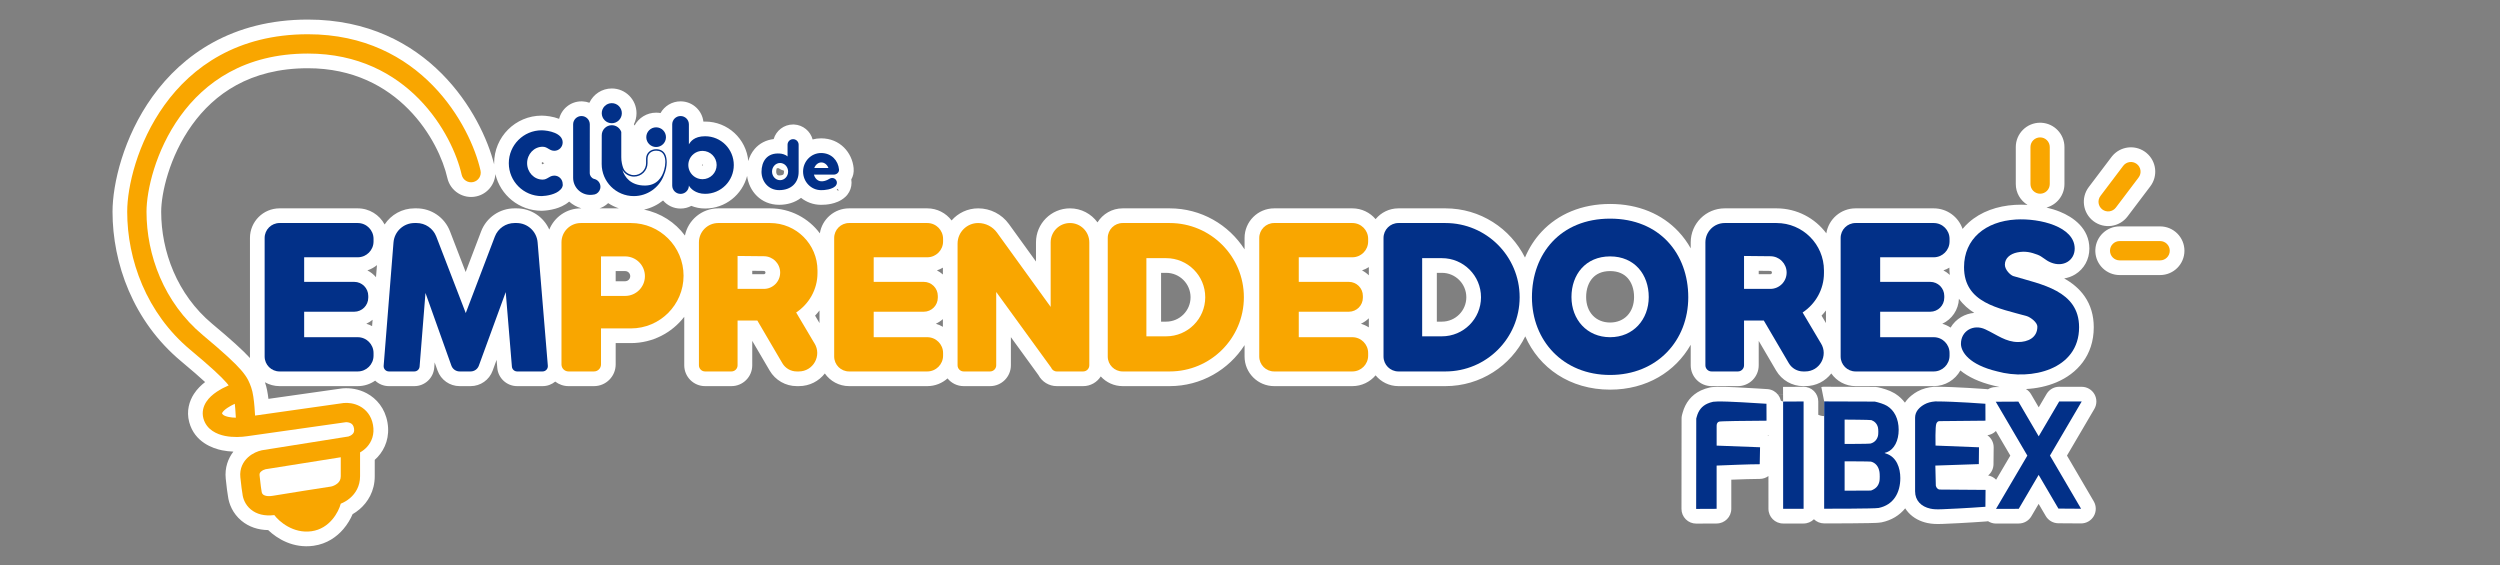
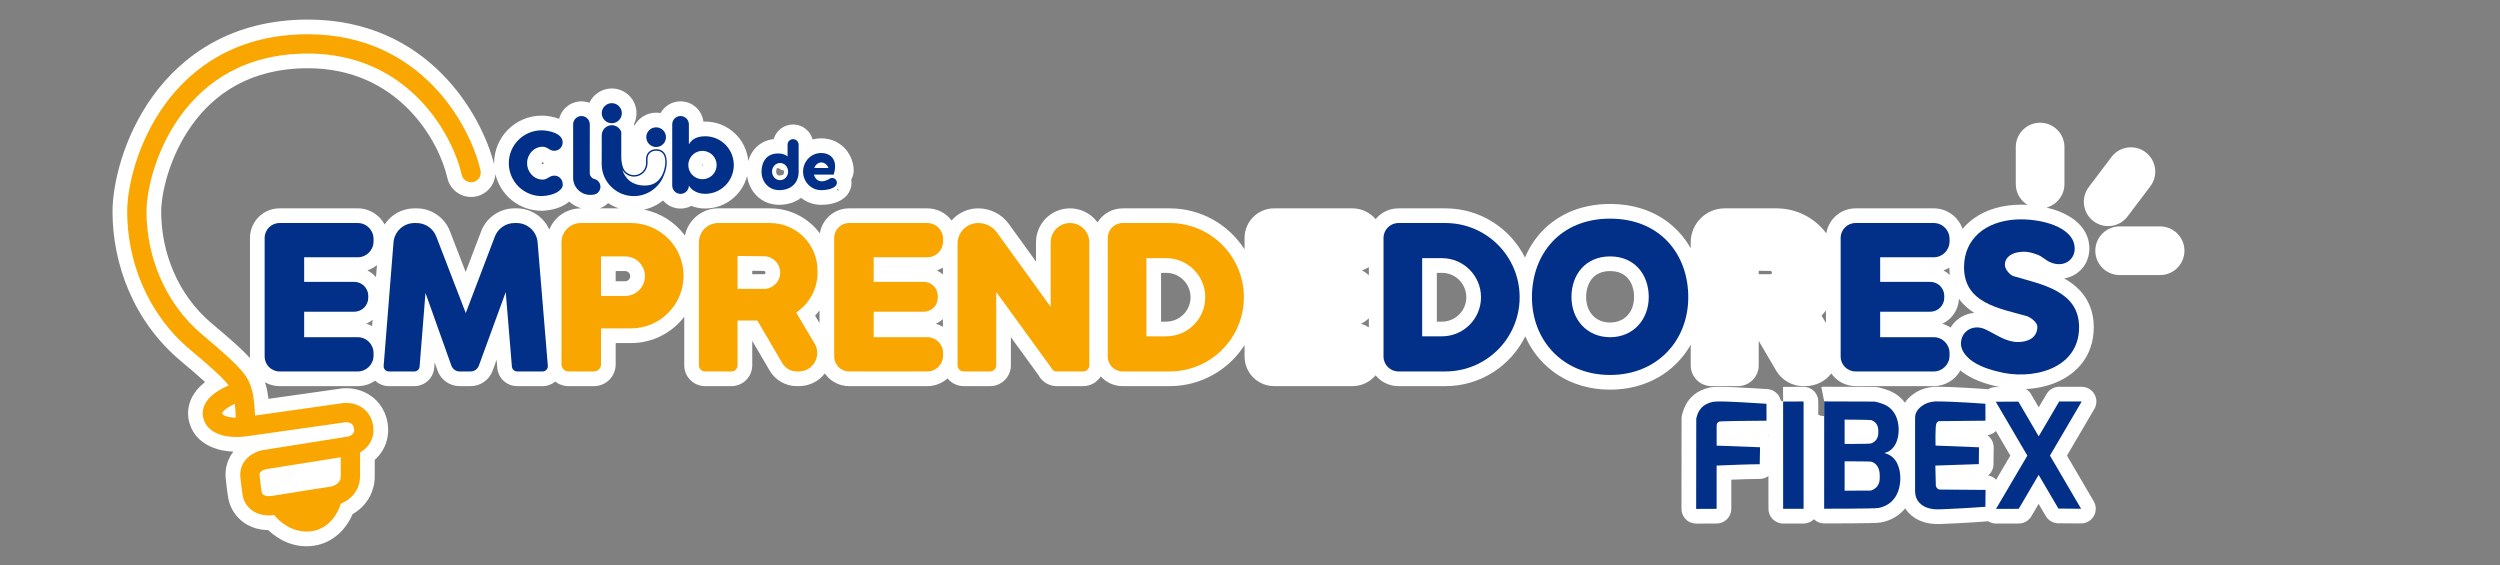
<svg xmlns="http://www.w3.org/2000/svg" width="1022" height="231" viewBox="0 0 1022 231" fill="none">
  <rect x="0" y="0" width="1022" height="231" fill="#808080" stroke="none" />
  <path d="M125.862 8C175.143 8 196.987 47.094 202.006 67.216C202.002 67.05 202 66.884 202 66.717C202 55.976 210.707 47.27 221.447 47.27L221.562 47.27C223.338 47.304 226.024 47.612 228.572 48.577C229.585 44.475 233.289 41.433 237.704 41.433L238.188 41.444C239.151 41.493 240.075 41.688 240.94 42.005C242.549 38.558 246.045 36.168 250.101 36.168C255.681 36.168 260.206 40.693 260.206 46.273C260.206 47.894 259.822 49.424 259.144 50.781C259.233 50.96 259.317 51.142 259.396 51.326C261.088 48.187 264.407 46.054 268.224 46.054C268.836 46.054 269.435 46.112 270.018 46.217C271.633 43.361 274.695 41.433 278.21 41.433L278.694 41.444C283.288 41.677 287.009 45.205 287.548 49.711C287.782 49.702 288.019 49.697 288.26 49.697C297.556 49.697 305.084 56.816 305.901 65.836C306.389 64.11 307.213 62.392 308.521 60.878C310.525 58.557 313.226 57.216 316.281 56.849C317.28 53.407 320.454 50.891 324.218 50.891L324.644 50.901C328.277 51.086 331.29 53.617 332.2 57.009C333.298 56.712 334.456 56.554 335.658 56.554C343.413 56.554 348.363 62.412 348.964 68.7C349.139 70.538 348.741 72.087 348.001 73.346C348.075 73.78 348.115 74.224 348.115 74.674C348.115 76.503 347.488 78.199 346.444 79.541L346.23 79.805C346.205 79.835 346.176 79.863 346.149 79.894L346.151 79.895C346.101 79.953 346.049 80.008 345.997 80.064C345.958 80.105 345.919 80.147 345.88 80.188C345.818 80.251 345.757 80.315 345.694 80.376C345.676 80.394 345.655 80.411 345.637 80.429C345.625 80.44 345.614 80.452 345.603 80.463L345.601 80.461C343.686 82.278 341.29 82.991 339.841 83.308C338.279 83.649 336.76 83.748 335.658 83.731C335.605 83.731 335.553 83.731 335.5 83.731C332.438 83.695 329.669 82.629 327.466 80.882C324.917 82.84 321.767 83.724 318.539 83.724C310.958 83.724 306.185 78.037 305.417 71.916C303.458 79.558 296.565 85.239 288.26 85.239C286.118 85.239 284.235 84.823 282.62 84.16C281.306 84.859 279.806 85.258 278.21 85.258C275.348 85.258 272.786 83.978 271.061 81.961C268.825 83.755 266.178 85.055 263.281 85.701C270.094 87.052 276.003 90.914 280.001 96.284C281.292 89.945 286.899 85.174 293.62 85.174H314.802C323.134 85.174 330.528 89.189 335.157 95.389C336.064 89.601 341.072 85.174 347.114 85.174H379.067C383.128 85.174 386.733 87.117 389.009 90.122C391.655 87.09 395.547 85.174 399.888 85.174C404.86 85.174 409.53 87.561 412.442 91.592L423.511 106.911V99.073C423.511 91.397 429.733 85.174 437.409 85.174C442.034 85.174 446.132 87.434 448.658 90.909C450.792 87.467 454.604 85.174 458.951 85.174H478.159C491.021 85.174 502.321 91.857 508.779 101.938V97.277C508.779 90.593 514.198 85.174 520.883 85.174H552.836C556.647 85.174 560.057 86.887 562.343 89.582C564.563 86.89 567.923 85.174 571.685 85.174H590.893C605.13 85.174 617.453 93.363 623.413 105.287C625.056 101.38 627.337 97.793 630.25 94.686C636.942 87.55 646.569 83.38 658.21 83.38C669.851 83.38 679.478 87.55 686.17 94.686C688.119 96.765 689.783 99.059 691.164 101.52V99.073C691.164 91.397 697.388 85.174 705.063 85.174H726.245C734.577 85.174 741.972 89.189 746.601 95.389C747.508 89.601 752.516 85.174 758.558 85.174H790.511C795.974 85.174 800.615 88.689 802.298 93.581C803.07 92.644 803.919 91.762 804.841 90.94C809.809 86.513 816.493 84.172 823.729 83.748C825.352 83.653 827.078 83.654 828.85 83.755C825.974 82.011 824.053 78.852 824.053 75.244V60.115C824.053 54.622 828.507 50.168 834 50.168L834.512 50.181C839.767 50.447 843.946 54.794 843.946 60.115V75.244C843.946 79.838 840.831 83.702 836.599 84.845C838.486 85.28 840.333 85.843 842.071 86.545C847.527 88.746 854.135 93.357 854.135 101.629C854.135 106.034 851.963 109.947 848.349 112.16C846.951 113.016 845.423 113.566 843.837 113.824C846.958 115.573 850.003 117.933 852.274 121.261C854.645 124.734 855.93 128.906 855.93 133.773C855.93 145.357 849.089 152.731 840.677 156.289C836.779 157.938 832.487 158.816 828.2 159.039C829.049 159.548 829.774 160.266 830.291 161.149L833.43 166.512L836.634 161.067L836.847 160.731C837.961 159.095 839.819 158.106 841.815 158.109L851.011 158.126C853.16 158.13 855.143 159.283 856.209 161.148C857.275 163.014 857.262 165.308 856.175 167.162L844.979 186.244L855.926 204.945C857.015 206.807 857.022 209.111 855.942 210.979C854.863 212.846 852.864 213.99 850.707 213.976L841.44 213.913C839.326 213.899 837.375 212.772 836.306 210.948L833.396 205.987L830.43 211.044C829.355 212.875 827.393 214.002 825.271 214.008L815.98 214.031C814.801 214.034 813.672 213.688 812.714 213.07C812.51 213.107 812.303 213.136 812.092 213.152L812.091 213.153H812.083C812.078 213.154 812.071 213.155 812.062 213.155C812.045 213.157 812.019 213.159 811.985 213.161C811.918 213.166 811.819 213.173 811.69 213.183C811.434 213.202 811.059 213.229 810.582 213.263C809.628 213.33 808.263 213.425 806.615 213.529C803.324 213.738 798.884 213.992 794.319 214.168L794.31 214.169C791.591 214.269 789.938 214.236 787.874 213.796C787.865 213.794 787.856 213.793 787.847 213.791C785.029 213.177 782.269 211.838 780.173 209.539C779.675 208.993 779.234 208.41 778.847 207.798C776.51 210.686 773.234 212.691 769.225 213.525L769.224 213.524C768.435 213.688 767.383 213.734 766.837 213.759C766.045 213.794 765.049 213.822 763.947 213.846C761.736 213.893 758.967 213.922 756.275 213.939C753.579 213.957 750.937 213.964 748.971 213.967C747.987 213.968 747.172 213.968 746.602 213.968C746.317 213.968 746.092 213.967 745.939 213.967H745.704C744.081 213.964 742.611 213.316 741.532 212.268C740.448 213.343 738.956 214.008 737.309 214.008H728.943C725.631 214.008 722.945 211.323 722.943 208.011V207.979C722.943 207.957 722.942 207.926 722.942 207.885V206.128C722.942 204.93 722.94 203.219 722.939 201.165C722.939 199.234 722.937 197 722.936 194.605C721.939 195.341 720.709 195.775 719.378 195.775C716.714 195.775 711.94 195.935 707.754 196.094V208.007C707.754 211.309 705.085 213.991 701.782 214.007L693.416 214.047C691.819 214.054 690.285 213.424 689.153 212.297C688.022 211.169 687.386 209.637 687.388 208.04L687.428 171.104L687.441 170.701C687.469 170.3 687.536 169.901 687.644 169.513L687.872 168.685C688.986 164.648 691.432 161.459 695.33 159.616L695.343 159.61C696.45 159.09 697.84 158.634 699.097 158.372C699.699 158.245 700.461 158.208 700.561 158.201C700.925 158.178 701.361 158.155 701.788 158.138L701.849 158.136C705.355 158.03 712.972 158.473 718.24 158.802L722.487 159.067L722.781 159.092C724.46 159.273 725.921 160.142 726.891 161.404C727.529 161.341 728.215 161.339 728.92 161.44L728.901 158.165L737.274 158.117C738.859 158.108 740.382 158.728 741.512 159.837C741.955 159.398 742.47 159.023 743.046 158.734C743.303 158.606 743.637 158.461 744.038 158.342C744.217 158.289 744.553 158.197 744.983 158.142C745.17 158.117 745.568 158.074 746.076 158.102L766.452 158.172L766.773 158.182C767.094 158.2 767.413 158.244 767.727 158.313C769.588 158.725 772.344 159.502 774.402 160.725L774.896 161.03C776.426 162.019 777.699 163.233 778.73 164.605C780.236 162.339 782.352 160.863 783.854 160.033L783.866 160.027C785.966 158.873 788.228 158.314 790.612 158.121L790.853 158.106C790.933 158.103 791.013 158.102 791.094 158.102H791.425C795.558 158.105 800.754 158.352 804.841 158.591C806.9 158.711 808.709 158.833 810.003 158.923C810.65 158.968 811.171 159.005 811.53 159.031C811.71 159.044 811.849 159.055 811.944 159.062C811.992 159.066 812.029 159.069 812.054 159.071C812.066 159.072 812.076 159.073 812.083 159.073C812.086 159.073 812.089 159.074 812.091 159.074H812.094L812.385 159.104C812.483 159.116 812.58 159.131 812.676 159.147C813.607 158.563 814.695 158.234 815.832 158.229L817.378 158.22C816.579 158.054 815.795 157.866 815.027 157.655C809.072 156.227 804.565 154.049 801.401 151.445C799.272 155.265 795.194 157.85 790.511 157.85H758.558C754.45 157.85 750.823 155.802 748.635 152.673C746.224 155.763 742.474 157.85 737.983 157.85H737.155C732.605 157.85 728.395 155.437 726.094 151.512L718.962 139.346V149.336C718.962 154.037 715.15 157.85 710.448 157.85H699.678C694.976 157.85 691.164 154.037 691.164 149.336V140.945C684.904 151.947 673.161 159.286 658.21 159.286C641.748 159.286 629.176 150.39 623.529 137.502C617.614 149.553 605.223 157.85 590.893 157.85H571.685C567.923 157.849 564.563 156.133 562.343 153.441C560.057 156.137 556.647 157.85 552.836 157.85H520.883C514.198 157.85 508.779 152.431 508.779 145.746V141.085C502.321 151.167 491.021 157.849 478.159 157.85H458.951C455.399 157.85 452.204 156.319 449.99 153.882C448.481 156.265 445.824 157.85 442.795 157.85H432.024C428.752 157.85 425.923 156.005 424.498 153.314L413.251 137.828V149.336C413.251 154.038 409.44 157.849 404.738 157.85H393.968C391.297 157.85 388.913 156.618 387.353 154.693C385.15 156.655 382.249 157.85 379.067 157.85H347.114C343.007 157.85 339.379 155.802 337.191 152.673C334.781 155.763 331.03 157.85 326.54 157.85H325.712C321.162 157.85 316.952 155.437 314.65 151.512L307.519 139.346V149.336C307.519 154.038 303.707 157.85 299.005 157.85H288.234C283.533 157.85 279.721 154.038 279.721 149.336V129.515C274.685 136.047 266.783 140.257 257.896 140.257H251.689V148.978C251.689 153.877 247.717 157.85 242.817 157.85H232.406C230.363 157.85 228.481 157.156 226.981 155.995C225.578 157.15 223.782 157.85 221.809 157.85H211.411C207.169 157.85 203.635 154.596 203.285 150.368L203.014 147.092L201.385 151.551C200.003 155.333 196.404 157.85 192.377 157.85H187.905C183.85 157.85 180.234 155.299 178.872 151.479L177.686 148.151L177.511 150.345C177.172 154.583 173.634 157.849 169.383 157.85H158.984C156.798 157.85 154.827 156.992 153.369 155.605C151.349 157.018 148.892 157.85 146.239 157.85H114.286C112.109 157.85 110.067 157.271 108.302 156.265C108.308 156.281 108.314 156.297 108.319 156.312C109.046 158.285 109.467 160.81 109.733 163.053L139.501 158.83L139.555 158.823L139.636 158.812L139.704 158.804C139.79 158.793 139.863 158.786 139.908 158.781L140.419 158.738C143.033 158.563 146.541 158.968 149.917 160.77C153.964 162.929 157.381 166.912 158.399 172.683C159.426 178.5 157.528 183.449 154.361 186.857C153.983 187.264 153.591 187.64 153.194 187.992V194.709C153.194 200.795 150.329 205.326 146.998 208.175C146.069 208.969 145.103 209.636 144.144 210.195C143.316 212.137 142.081 214.292 140.375 216.286C137.726 219.383 133.722 222.333 128.202 223.109C119.857 224.283 113.299 220.202 109.624 216.7C105.559 216.636 101.759 215.429 98.671 212.849C95.114 209.877 93.563 205.954 93.179 202.745C92.945 201.452 92.645 199.192 92.287 195.732C91.813 191.147 93.28 187.383 95.406 184.619C93.907 184.561 92.335 184.398 90.773 184.081C87.057 183.327 79.555 180.8 77.35 172.568C76.122 167.988 77.412 163.924 79.268 161.051C80.598 158.99 82.288 157.393 83.851 156.188C81.601 154.114 78.451 151.362 74.008 147.655C54.386 131.286 46 107.619 46 86.547C46 75.271 50.421 56.067 62.353 39.464C74.643 22.364 94.982 8 125.862 8ZM815.924 176.194C815.008 177.121 813.794 177.75 812.435 177.926C814.012 179.023 815.034 180.856 815.013 182.916L814.941 189.79C814.922 191.632 814.072 193.277 812.745 194.366C813.964 194.583 815.095 195.171 815.975 196.065C815.989 196.08 816.002 196.096 816.017 196.11L821.819 186.247L815.924 176.194ZM722.593 177.96C722.707 178.05 722.82 178.142 722.931 178.236C722.931 178.133 722.931 178.03 722.931 177.927C722.819 177.941 722.706 177.952 722.593 177.96ZM763.908 175.381H763.913C763.919 175.381 763.923 175.38 763.926 175.38C763.922 175.38 763.916 175.38 763.908 175.381ZM744.553 158.218C744.372 158.254 744.05 158.326 743.661 158.471C743.521 158.523 743.079 158.689 742.567 159.01C742.45 159.083 742.011 159.355 741.52 159.845C741.526 159.851 741.533 159.857 741.539 159.863C742.672 160.989 743.309 162.52 743.309 164.117V169.569C743.628 169.712 743.898 169.801 744.083 169.854C744.642 170.017 745.109 170.063 745.375 170.08C745.492 170.088 745.604 170.089 745.709 170.09L745.729 164.101L744.553 158.218ZM728.92 161.474C728.223 161.372 727.545 161.372 726.912 161.433C727.433 162.119 727.808 162.919 727.995 163.789L728.936 164.165L728.92 161.474ZM125.862 27.894C102.143 27.894 87.525 38.528 78.508 51.074C69.132 64.119 65.894 79.216 65.894 86.547C65.894 102.686 72.354 120.368 86.752 132.379C94.465 138.814 99.193 143.105 102.197 146.365C102.187 146.16 102.183 145.954 102.183 145.746V97.277C102.183 90.593 107.602 85.174 114.286 85.174H146.239C151 85.174 155.136 87.844 157.234 91.768C159.857 87.779 164.371 85.174 169.454 85.174H170.305C176.349 85.174 181.77 88.895 183.943 94.535L190.363 111.196L196.682 94.593C198.839 88.922 204.276 85.174 210.343 85.174H211.189C217.111 85.174 222.261 88.71 224.548 93.853C226.612 88.763 231.603 85.174 237.433 85.174H237.702C235.814 84.633 234.103 83.674 232.673 82.405C230.815 84.034 228.6 84.876 226.983 85.332C225.045 85.879 223.11 86.113 221.644 86.161C221.578 86.163 221.513 86.164 221.447 86.164C212.237 86.164 204.522 79.761 202.511 71.163C202.256 75.475 199.194 79.279 194.769 80.275C189.409 81.482 184.086 78.116 182.879 72.757C179.498 57.748 162.986 27.894 125.862 27.894ZM800.81 122.139C800.64 126.67 797.903 130.541 794.012 132.347C795.229 132.702 796.368 133.239 797.399 133.925C798.448 132.152 799.923 130.669 801.717 129.608C803.362 128.635 805.187 128.064 807.071 127.901C804.76 126.439 802.571 124.574 800.81 122.139ZM559.582 130.112C558.639 131.028 557.544 131.786 556.337 132.347C557.498 132.686 558.588 133.192 559.582 133.833V130.112ZM385.454 130.448C384.596 131.215 383.625 131.856 382.568 132.347C383.591 132.645 384.559 133.072 385.454 133.607V130.448ZM152.32 130.713C151.54 131.364 150.673 131.914 149.74 132.347C150.57 132.589 151.364 132.916 152.112 133.316L152.32 130.713ZM335.011 126.916C334.448 127.654 333.844 128.359 333.206 129.03L335.011 132.075V126.916ZM746.454 126.916C745.891 127.654 745.287 128.359 744.649 129.03L746.454 132.075V126.916ZM658.21 110.817C654.784 110.817 652.5 112.036 651.018 113.688C649.463 115.421 648.413 118.07 648.413 121.426C648.413 127.68 652.41 131.848 658.21 131.848C664.01 131.848 668.007 127.68 668.007 121.426C668.007 118.07 666.957 115.421 665.403 113.688C663.921 112.036 661.636 110.817 658.21 110.817ZM474.645 131.488H476.723C482.233 131.488 486.699 127.022 486.699 121.512C486.699 116.002 482.233 111.535 476.723 111.535H474.645V131.488ZM587.379 131.488H589.457C594.967 131.488 599.434 127.022 599.434 121.512C599.433 116.002 594.967 111.535 589.457 111.535H587.379V131.488ZM251.689 114.974H255.562C256.71 114.974 257.641 114.043 257.641 112.896C257.641 111.748 256.71 110.817 255.562 110.817H251.689V114.974ZM154.104 108.379C152.952 109.318 151.629 110.055 150.188 110.536C151.535 111.233 152.729 112.182 153.709 113.322L154.104 108.379ZM559.582 109.189C558.717 109.748 557.779 110.204 556.784 110.536C557.816 111.069 558.757 111.75 559.582 112.552V109.189ZM883.053 92.55C888.546 92.55 893 97.003 893 102.496C893 107.99 888.546 112.443 883.053 112.443H866.514C861.192 112.443 856.846 108.264 856.58 103.008L856.567 102.496L856.58 101.984C856.847 96.729 861.192 92.55 866.514 92.55H883.053ZM796.9 109.413C796.136 109.871 795.319 110.249 794.459 110.536C795.42 111.033 796.303 111.658 797.086 112.39C796.969 111.428 796.907 110.436 796.9 109.413ZM385.454 109.415C384.69 109.872 383.874 110.25 383.016 110.536C383.9 110.993 384.719 111.558 385.454 112.216V109.415ZM307.519 112.102H312.255C312.628 112.101 312.931 111.798 312.931 111.425C312.931 111.054 312.632 110.753 312.262 110.749L307.519 110.699V112.102ZM718.962 112.102H723.698C724.072 112.101 724.374 111.798 724.374 111.425C724.374 111.054 724.076 110.753 723.705 110.749L718.962 110.699V112.102ZM863.502 63.773C866.774 59.87 872.486 59.075 876.699 61.935L877.116 62.234L877.517 62.553C881.549 65.934 882.263 71.921 879.055 76.167L869.751 88.478C866.439 92.86 860.201 93.728 855.818 90.416C851.436 87.104 850.568 80.866 853.88 76.483L863.183 64.173L863.502 63.773ZM248.615 83.037C248.066 83.566 247.454 84.029 246.79 84.41C246.25 84.72 245.675 84.976 245.075 85.174H253.008C251.443 84.649 249.97 83.926 248.615 83.037ZM342.039 77.281L342.529 78.006C342.561 77.984 342.588 77.968 342.607 77.954C342.64 77.931 342.692 77.895 342.754 77.849C342.774 77.833 342.81 77.805 342.856 77.769L342.421 77.21C342.293 77.237 342.166 77.26 342.039 77.281ZM318.338 68.756C317.916 68.725 317.674 68.76 317.564 68.785C317.537 68.837 317.5 68.922 317.46 69.051C317.377 69.32 317.309 69.714 317.307 70.224C317.32 70.832 317.536 71.236 317.715 71.432C317.801 71.525 317.888 71.587 317.983 71.629C318.075 71.669 318.246 71.724 318.539 71.724C319.755 71.724 320.157 71.371 320.21 71.32C320.236 71.296 320.483 71.082 320.483 70.256V69.784C319.716 69.591 318.986 69.245 318.338 68.756ZM287.172 67.259C287.056 67.259 286.963 67.352 286.963 67.468L286.967 67.511C286.986 67.606 287.071 67.678 287.172 67.678C287.185 67.678 287.21 67.675 287.239 67.665C287.266 67.656 287.286 67.644 287.302 67.632C287.328 67.612 287.356 67.579 287.372 67.524C287.375 67.513 287.378 67.502 287.38 67.491L287.382 67.468L287.38 67.445C287.378 67.435 287.376 67.423 287.372 67.411C287.356 67.356 287.328 67.323 287.302 67.304C287.286 67.292 287.266 67.281 287.239 67.272L287.172 67.259ZM221.593 66.241C221.533 66.357 221.484 66.511 221.484 66.707C221.484 66.908 221.535 67.065 221.598 67.182C221.843 67.043 222.153 66.882 222.516 66.716C222.152 66.548 221.841 66.383 221.593 66.241Z" fill="white" />
  <path d="M178.345 96.692C177.064 93.367 173.868 91.174 170.305 91.174H169.455C164.962 91.174 161.223 94.626 160.865 99.104L156.838 149.523C156.738 150.777 157.728 151.849 158.985 151.849H169.383C170.506 151.849 171.441 150.986 171.53 149.866L173.935 119.764L184.524 149.464C185.034 150.894 186.388 151.849 187.906 151.849H192.378C193.885 151.849 195.232 150.907 195.75 149.491L206.741 119.409L209.265 149.873C209.358 150.99 210.291 151.849 211.412 151.849H221.809C223.069 151.849 224.06 150.773 223.956 149.517L219.777 99.079C219.407 94.611 215.673 91.174 211.19 91.174H210.343C206.767 91.174 203.562 93.383 202.29 96.726L190.4 127.974L178.345 96.692Z" fill="#023088" />
  <path d="M237.433 91.174C233.071 91.174 229.534 94.71 229.534 99.072V148.977C229.534 150.563 230.82 151.849 232.406 151.849H242.818C244.404 151.849 245.69 150.563 245.69 148.977V134.257H257.897C269.794 134.257 279.439 124.612 279.439 112.715C279.439 100.818 269.794 91.174 257.897 91.174H237.433ZM245.69 120.973V104.817H255.564C260.025 104.817 263.642 108.433 263.642 112.895C263.642 117.356 260.025 120.973 255.564 120.973H245.69Z" fill="#F9A600" />
  <path fill-rule="evenodd" clip-rule="evenodd" d="M293.62 91.174C289.258 91.174 285.722 94.71 285.722 99.072V149.336C285.722 150.724 286.847 151.849 288.235 151.849H299.006C300.394 151.849 301.519 150.724 301.519 149.336V131.026H309.597L319.827 148.477C321.052 150.566 323.291 151.849 325.712 151.849H326.541C332.457 151.849 336.068 145.348 332.942 140.326L332.614 139.798L325.472 127.746C330.708 124.266 334.19 118.351 334.19 111.638V110.561C334.19 99.854 325.51 91.174 314.803 91.174H293.62ZM318.932 111.424C318.932 115.112 315.943 118.101 312.255 118.101H301.519V104.637L312.324 104.749C315.984 104.786 318.932 107.764 318.932 111.424Z" fill="#F9A600" />
  <path d="M347.115 91.174C343.744 91.174 341.012 93.906 341.012 97.277V145.746C341.012 149.116 343.744 151.849 347.115 151.849H379.068C382.638 151.849 385.531 148.956 385.531 145.387V144.309C385.531 140.74 382.638 137.847 379.068 137.847H357.168V127.435H377.632C380.805 127.435 383.377 124.863 383.377 121.691V120.973C383.377 117.8 380.805 115.228 377.632 115.228H357.168V105.176H379.068C382.638 105.176 385.531 102.282 385.531 98.713V97.636C385.531 94.067 382.638 91.174 379.068 91.174H347.115Z" fill="#F9A600" />
-   <path d="M520.884 91.174C517.513 91.174 514.78 93.906 514.78 97.277V145.746C514.78 149.116 517.513 151.849 520.884 151.849H552.837C556.406 151.849 559.299 148.956 559.299 145.387V144.309C559.299 140.74 556.406 137.847 552.837 137.847H530.936V127.435H551.401C554.573 127.435 557.145 124.863 557.145 121.691V120.973C557.145 117.8 554.573 115.228 551.401 115.228H530.936V105.176H552.837C556.406 105.176 559.299 102.282 559.299 98.713V97.636C559.299 94.067 556.406 91.174 552.837 91.174H520.884Z" fill="#F9A600" />
  <path d="M758.558 91.174C755.188 91.174 752.455 93.906 752.455 97.277V145.746C752.455 149.116 755.188 151.849 758.558 151.849H790.512C794.081 151.849 796.974 148.956 796.974 145.387V144.309C796.974 140.74 794.081 137.847 790.512 137.847H768.611V127.435H789.076C792.248 127.435 794.82 124.863 794.82 121.691V120.973C794.82 117.8 792.248 115.228 789.076 115.228H768.611V105.176H790.512C794.081 105.176 796.974 102.282 796.974 98.713V97.636C796.974 94.067 794.081 91.174 790.512 91.174H758.558Z" fill="#023088" />
  <path d="M393.968 151.849H404.739C406.127 151.849 407.252 150.724 407.252 149.336V119.357L429.677 150.233C430.038 151.178 430.953 151.849 432.025 151.849H442.795C444.183 151.849 445.309 150.724 445.309 149.336V99.072C445.309 94.71 441.772 91.174 437.41 91.174C433.048 91.174 429.512 94.71 429.512 99.072V125.461L407.579 95.105C405.795 92.636 402.935 91.174 399.889 91.174C395.231 91.174 391.455 94.95 391.455 99.608V149.336C391.455 150.724 392.58 151.849 393.968 151.849Z" fill="#F9A600" />
  <path d="M458.952 91.174C455.581 91.174 452.848 93.906 452.848 97.277V145.746C452.848 149.116 455.581 151.849 458.952 151.849H478.16C494.915 151.849 508.497 138.266 508.497 121.511C508.497 104.756 494.915 91.174 478.16 91.174H458.952ZM468.645 137.488V105.535H476.723C485.547 105.535 492.7 112.688 492.7 121.511C492.7 130.335 485.547 137.488 476.723 137.488H468.645Z" fill="#F9A600" />
  <path d="M571.686 91.174C568.315 91.174 565.582 93.906 565.582 97.277V145.746C565.582 149.116 568.315 151.849 571.686 151.849H590.893C607.649 151.849 621.231 138.266 621.231 121.511C621.231 104.756 607.649 91.174 590.893 91.174H571.686ZM581.379 137.488V105.535H589.457C598.281 105.535 605.434 112.688 605.434 121.511C605.434 130.335 598.281 137.488 589.457 137.488H581.379Z" fill="#023088" />
  <path fill-rule="evenodd" clip-rule="evenodd" d="M801.648 140.875C801.846 143.85 804.819 149.069 816.541 151.849C830.154 155.619 849.93 151.206 849.93 133.773C849.93 118.74 834.35 116.271 823.049 112.861C821.926 112.522 819.593 110.351 819.593 108.208C819.593 105.443 821.893 103.767 824.6 103.201C828.03 102.483 830.419 103.201 832.877 104.099C835.051 104.893 836.009 106.347 838.442 107.33C843.581 109.408 848.135 106.385 848.135 101.628C848.135 92.677 833.998 89.156 824.081 89.737C811.663 90.465 802.898 97.669 802.898 109.217C802.898 123.884 817.08 126 828.568 129.231C830.192 129.756 832.877 131.822 832.877 133.528C832.877 138.104 828.931 139.822 825.033 139.822C819.961 139.822 816.541 136.949 811.605 134.638C806.669 132.327 801.642 135.361 801.642 140.474C801.642 140.608 801.644 140.742 801.648 140.875Z" fill="#023088" />
  <path fill-rule="evenodd" clip-rule="evenodd" d="M690.164 121.512C690.164 139.258 677.419 153.285 658.211 153.285C639.003 153.285 626.258 139.258 626.258 121.512C626.258 103.765 637.926 89.379 658.211 89.379C678.496 89.379 690.164 103.765 690.164 121.512ZM658.211 137.847C667.707 137.847 674.008 130.597 674.008 121.425C674.008 112.253 668.239 104.817 658.211 104.817C648.182 104.817 642.414 112.253 642.414 121.425C642.414 130.597 648.715 137.847 658.211 137.847Z" fill="#023088" />
  <path d="M108.184 97.277C108.184 93.906 110.916 91.174 114.287 91.174H146.24C149.809 91.174 152.703 94.067 152.703 97.636V98.713C152.703 102.282 149.809 105.176 146.24 105.176H124.34V115.228H144.804C147.977 115.228 150.549 117.8 150.549 120.973V121.691C150.549 124.863 147.977 127.435 144.804 127.435H124.34V137.847H146.24C149.809 137.847 152.703 140.74 152.703 144.309V145.387C152.703 148.956 149.809 151.849 146.24 151.849H114.287C110.916 151.849 108.184 149.116 108.184 145.746V97.277Z" fill="#023088" />
-   <path fill-rule="evenodd" clip-rule="evenodd" d="M705.064 91.174C700.701 91.174 697.165 94.71 697.165 99.072V149.336C697.165 150.724 698.29 151.849 699.678 151.849H710.449C711.837 151.849 712.962 150.724 712.962 149.336V131.026H721.04L731.271 148.477C732.495 150.566 734.735 151.849 737.156 151.849H737.984C743.9 151.849 747.511 145.348 744.385 140.326L744.057 139.798L736.915 127.746C742.152 124.266 745.633 118.351 745.633 111.638V110.561C745.633 99.854 736.953 91.174 726.246 91.174H705.064ZM723.699 118.101C727.386 118.101 730.375 115.112 730.375 111.424C730.375 107.764 727.428 104.786 723.768 104.749L712.962 104.637V118.101H723.699Z" fill="#023088" />
  <path fill-rule="evenodd" clip-rule="evenodd" d="M825.255 208.007L815.966 208.031L828.779 186.251L815.864 164.228L825.113 164.18L833.418 178.367L841.806 164.109L851.001 164.125L838.026 186.24L850.748 207.975L841.482 207.912L833.398 194.128L825.255 208.007Z" fill="#023088" />
  <path d="M728.936 164.164C728.92 164.204 728.944 208.007 728.944 208.007H737.31V164.117L728.936 164.164C728.952 164.109 728.92 164.22 728.936 164.164Z" fill="#023088" />
  <path d="M745.73 164.1L745.714 207.966C745.714 207.966 766.345 207.998 768.002 207.651C774.092 206.383 776.85 201.434 776.85 195.417C776.85 191.342 775.341 186.765 771.017 185.426C770.686 185.323 770.417 185.213 770.417 185.189C770.417 185.102 771.372 184.866 771.451 184.834C774.38 183.642 776.187 180.146 776.179 175.686C776.171 171.259 774.427 167.715 771.341 165.884C770.133 165.166 768.144 164.55 766.432 164.171L745.73 164.1C745.769 164.092 745.761 164.084 745.73 164.1ZM765.051 171.748C766.429 172.282 767.35 173.291 767.71 174.747C767.9 175.513 767.9 177.541 767.71 178.243C767.279 179.836 766.198 180.947 764.593 181.337C763.985 181.479 754.08 181.487 754.08 181.487V171.535C754.08 171.535 764.624 171.59 765.051 171.748ZM764.853 188.709C766.732 189.198 767.955 190.682 768.334 192.931C768.476 193.815 768.476 195.899 768.334 196.657C767.925 198.725 766.755 199.846 764.853 200.54L754.08 200.595V188.59C754.08 188.59 764.459 188.606 764.853 188.709Z" fill="#023088" />
  <path d="M791.098 164.101C789.345 164.243 787.948 164.63 786.757 165.285C784.799 166.366 782.889 168.121 782.889 170.742V200.84C782.889 204.62 785.391 207.115 789.124 207.927C790.458 208.212 791.524 208.267 794.089 208.172C803.086 207.825 811.634 207.17 811.634 207.17L811.697 200.272L792.905 200.13C791.917 199.982 791.514 199.175 791.366 198.535L791.169 190.327L808.942 189.727L809.013 182.853L791.247 182.151C791.247 182.151 791.043 174.048 791.618 173.067C791.832 172.703 792.119 172.154 792.834 172.159L811.657 171.977L811.634 165.056C811.634 165.056 799.323 164.107 791.421 164.101C791.295 164.101 791.098 164.101 791.098 164.101Z" fill="#023088" />
  <path fill-rule="evenodd" clip-rule="evenodd" d="M719.512 182.838L701.762 182.167V173.969C701.762 172.961 702.287 172.522 702.787 172.356C703.392 172.154 713.859 172.011 722.156 171.978L722.133 165.056C717.867 164.803 706.35 164.002 702.031 164.133C701.249 164.164 700.484 164.212 700.334 164.243C699.497 164.417 698.55 164.732 697.895 165.04C695.725 166.066 694.351 167.763 693.657 170.281L693.428 171.11L693.388 208.046L701.754 208.007V190.328C705.99 190.15 715.149 189.775 719.378 189.775C719.378 189.775 719.524 182.841 719.512 182.838Z" fill="#023088" />
  <path fill-rule="evenodd" clip-rule="evenodd" d="M311.305 70.256C311.347 74.232 314.137 77.724 318.539 77.724C323.425 77.724 326.484 74.735 326.484 70.256V59.156C326.484 57.904 325.469 56.89 324.218 56.89C322.967 56.89 321.953 57.904 321.953 59.156V63.968C321.047 63.105 319.536 62.817 318.894 62.78C313.457 62.327 311.305 66.127 311.305 70.256ZM315.61 70.143C315.61 72.082 317.08 73.654 318.894 73.654C320.709 73.654 322.179 72.082 322.179 70.143C322.179 68.204 320.709 66.632 318.894 66.632C317.08 66.632 315.61 68.204 315.61 70.143Z" fill="#023088" />
-   <path fill-rule="evenodd" clip-rule="evenodd" d="M341.504 76.081C341.558 76.029 341.609 75.975 341.658 75.92C341.943 75.584 342.115 75.149 342.115 74.674C342.115 74.439 342.073 74.215 341.997 74.007C341.725 73.272 341.019 72.748 340.189 72.748C339.815 72.748 339.466 72.855 339.17 73.04C337.778 73.981 336.281 74.186 335.772 74.108C334.345 74.108 333.138 72.963 332.74 71.389H340.798C342.022 71.389 343.108 70.49 342.991 69.271C342.646 65.661 339.934 62.554 335.659 62.554C331.592 62.554 328.296 65.952 328.296 70.143C328.296 74.334 331.592 77.732 335.659 77.732C337.039 77.769 340.068 77.482 341.504 76.081ZM335.772 66.405C337.058 66.405 338.165 67.335 338.663 68.67H332.881C333.378 67.335 334.486 66.405 335.772 66.405Z" fill="#023088" />
+   <path fill-rule="evenodd" clip-rule="evenodd" d="M341.504 76.081C341.558 76.029 341.609 75.975 341.658 75.92C341.943 75.584 342.115 75.149 342.115 74.674C342.115 74.439 342.073 74.215 341.997 74.007C341.725 73.272 341.019 72.748 340.189 72.748C339.815 72.748 339.466 72.855 339.17 73.04C337.778 73.981 336.281 74.186 335.772 74.108C334.345 74.108 333.138 72.963 332.74 71.389H340.798C342.646 65.661 339.934 62.554 335.659 62.554C331.592 62.554 328.296 65.952 328.296 70.143C328.296 74.334 331.592 77.732 335.659 77.732C337.039 77.769 340.068 77.482 341.504 76.081ZM335.772 66.405C337.058 66.405 338.165 67.335 338.663 68.67H332.881C333.378 67.335 334.486 66.405 335.772 66.405Z" fill="#023088" />
  <path fill-rule="evenodd" clip-rule="evenodd" d="M243.806 79.205C243.243 79.423 242.646 79.57 242.024 79.636C242.073 79.638 242.122 79.639 242.172 79.639C242.767 79.639 243.324 79.481 243.806 79.205Z" fill="#023088" />
  <path d="M241.112 50.84C241.112 48.958 239.586 47.433 237.704 47.433C235.822 47.433 234.297 48.958 234.297 50.84V72.688C234.297 76.546 237.425 79.674 241.283 79.674C241.533 79.674 241.78 79.661 242.024 79.636C242.646 79.57 243.243 79.423 243.806 79.205C244.795 78.638 245.461 77.572 245.461 76.35C245.461 74.891 244.513 73.655 243.199 73.224C243.057 73.2 242.918 73.164 242.785 73.117C241.8 72.772 241.093 71.834 241.093 70.73L241.093 70.725L241.112 50.84Z" fill="#023088" />
  <path fill-rule="evenodd" clip-rule="evenodd" d="M253.979 64.168C253.961 63.564 253.967 62.98 253.979 62.44V64.168Z" fill="#023088" />
  <path d="M268.224 60.101C270.446 60.101 272.247 58.3 272.247 56.078C272.247 53.855 270.446 52.054 268.224 52.054C266.002 52.054 264.201 53.855 264.201 56.078C264.201 58.3 266.002 60.101 268.224 60.101Z" fill="#023088" />
  <path d="M250.101 50.378C252.368 50.378 254.206 48.54 254.206 46.273C254.206 44.006 252.368 42.168 250.101 42.168C247.834 42.168 245.996 44.006 245.996 46.273C245.996 48.54 247.834 50.378 250.101 50.378Z" fill="#023088" />
  <path d="M274.803 50.84V75.851C274.803 77.733 276.328 79.258 278.21 79.258C279.674 79.258 280.923 78.335 281.405 77.039C281.543 76.669 281.618 76.269 281.618 75.851C282.183 76.98 284.301 79.239 288.26 79.239C294.761 79.239 299.976 73.969 299.976 67.468C299.976 60.967 294.761 55.697 288.26 55.697C283.638 55.697 282.264 58.008 281.618 58.986V50.84C281.618 48.958 280.092 47.433 278.21 47.433C276.328 47.433 274.803 48.958 274.803 50.84ZM287.172 73.259C284.545 73.259 282.326 71.509 281.618 69.111C281.464 68.59 281.382 68.039 281.382 67.468C281.382 66.898 281.464 66.346 281.618 65.826C282.326 63.428 284.545 61.678 287.172 61.678C290.37 61.678 292.963 64.27 292.963 67.468C292.963 70.666 290.37 73.259 287.172 73.259Z" fill="#023088" />
  <path fill-rule="evenodd" clip-rule="evenodd" d="M226.613 71.791C228.495 71.791 230.02 73.316 230.02 75.198C230.249 76.293 229.439 77.272 229.005 77.625C227.232 79.463 223.559 80.095 221.447 80.164C214.021 80.164 208 74.143 208 66.716C208 59.29 214.021 53.269 221.447 53.269C224.305 53.324 230.02 54.393 230.02 58.235C230.02 60.117 228.495 61.642 226.613 61.642C226.366 61.642 226.126 61.616 225.894 61.566C225.207 61.419 224.688 61.106 224.176 60.798C223.5 60.391 222.837 59.992 221.819 59.992C218.32 59.992 215.484 62.998 215.484 66.707C215.484 70.415 218.32 73.422 221.819 73.422C222.835 73.422 223.499 73.028 224.178 72.626C224.682 72.327 225.194 72.023 225.866 71.873C226.106 71.819 226.356 71.791 226.613 71.791Z" fill="#023088" />
  <path fill-rule="evenodd" clip-rule="evenodd" d="M253.979 62.44C253.967 62.98 253.961 63.564 253.979 64.168C253.981 64.233 253.982 64.297 253.984 64.36C254.006 65.142 254.025 65.86 254.234 66.787C254.522 68.066 254.816 69.138 255.481 69.904C256.383 70.943 257.714 71.6 259.198 71.6C261.916 71.6 264.119 69.397 264.119 66.68C264.119 66.468 264.117 66.255 264.114 66.043C264.11 65.617 264.105 65.191 264.119 64.765C264.195 62.471 265.993 60.998 268.224 60.998C269.77 60.998 271.199 61.6 271.945 63.122C272.525 64.244 273.21 67.566 271.308 71.872C269.382 76.729 264.641 80.164 259.098 80.164C251.846 80.164 245.968 74.285 245.968 67.033C245.968 67.012 245.968 66.991 245.968 66.969L245.996 55.289C245.996 53.022 247.834 51.184 250.101 51.184C251.895 51.184 253.421 52.336 253.979 53.94V62.44ZM263.63 75.851C268.522 75.851 270.688 72.524 271.55 69.29C272.086 67.278 272.229 65.06 271.408 63.385C270.79 62.124 269.611 61.596 268.224 61.596C266.311 61.596 264.782 62.81 264.717 64.784C264.706 65.13 264.71 65.65 264.714 66.11C264.715 66.32 264.717 66.517 264.717 66.68C264.717 69.728 262.246 72.198 259.198 72.198C257.157 72.198 255.375 71.09 254.42 69.443C255.342 72.442 257.881 75.851 263.63 75.851Z" fill="#023088" />
  <path d="M143.099 203.615C145.332 201.705 147.194 198.754 147.194 194.709V184.943C148.149 184.405 149.112 183.692 149.965 182.773C151.936 180.652 153.17 177.574 152.49 173.725C151.815 169.895 149.629 167.416 147.093 166.063C144.736 164.806 142.222 164.58 140.505 164.751C140.478 164.754 140.451 164.757 140.424 164.76L140.344 164.771L104.274 169.887C104.215 168.773 104.139 167.599 104.043 166.439C103.813 163.681 103.432 160.401 102.69 158.387C102.651 158.283 102.612 158.173 102.57 158.058C102.302 157.318 101.953 156.357 101.41 155.322C100.759 154.082 99.877 152.805 98.546 151.275C95.956 148.299 91.413 144.081 82.908 136.986C66.936 123.661 59.894 104.175 59.894 86.547C59.894 78.026 63.489 61.691 73.635 47.573C83.64 33.652 99.984 21.894 125.862 21.894C166.935 21.894 185.028 54.99 188.732 71.439C189.211 73.565 191.323 74.901 193.45 74.422C195.576 73.943 196.912 71.831 196.433 69.704C192.306 51.383 172.146 14 125.862 14C97.142 14 78.529 27.238 67.225 42.966C56.064 58.496 52 76.461 52 86.547C52 106.132 59.806 127.993 77.851 143.048C86.356 150.142 90.458 154.006 92.59 156.457C92.946 156.866 93.238 157.226 93.481 157.546C91.82 158.262 90.087 159.151 88.535 160.203C87.008 161.238 85.415 162.591 84.308 164.306C83.142 166.111 82.455 168.441 83.145 171.016C84.425 175.793 88.83 177.565 91.966 178.201C95.26 178.869 98.775 178.676 101.058 178.317L141.345 172.601C141.832 172.565 142.681 172.656 143.377 173.028C143.92 173.317 144.491 173.815 144.717 175.097C144.842 175.804 144.773 176.267 144.681 176.564C144.586 176.869 144.422 177.142 144.183 177.4C143.679 177.942 142.942 178.298 142.456 178.434L107.199 184.045C107.166 184.05 107.133 184.056 107.1 184.062L107.001 184.082C105.444 184.412 103.241 185.272 101.409 186.927C99.449 188.699 97.877 191.459 98.255 195.115C98.634 198.78 98.927 200.876 99.113 201.845C99.305 203.827 100.254 206.354 102.517 208.244C104.867 210.207 108.125 211.07 112.142 210.565C114.1 213.205 119.885 218.221 127.366 217.168C134.847 216.116 138.439 209.223 139.3 205.908C140.551 205.399 141.884 204.654 143.099 203.615ZM108.566 191.82L139.3 186.929V194.709C139.3 196.077 138.75 196.947 137.969 197.615C137.092 198.365 135.981 198.777 135.336 198.901C130.373 199.66 118.811 201.456 111.675 202.657C108.939 203.118 107.9 202.455 107.578 202.186C107.137 201.818 106.981 201.297 106.968 201.068C106.956 200.85 106.926 200.633 106.878 200.421L106.857 200.335C106.857 200.335 106.856 200.324 106.851 200.298C106.831 200.182 106.761 199.787 106.649 198.96C106.513 197.96 106.33 196.453 106.107 194.303C106.062 193.869 106.133 193.606 106.207 193.433C106.29 193.239 106.441 193.019 106.703 192.783C107.259 192.28 108.051 191.944 108.566 191.82ZM92.964 166.737C93.872 166.121 94.92 165.56 95.981 165.073C96.05 165.696 96.116 166.372 96.176 167.093C96.278 168.324 96.356 169.579 96.414 170.749C95.446 170.735 94.451 170.651 93.536 170.465C91.231 169.998 90.843 169.245 90.77 168.973C90.766 168.956 90.765 168.951 90.765 168.948L90.766 168.946L90.766 168.944C90.771 168.92 90.8 168.803 90.939 168.589C91.245 168.115 91.886 167.468 92.964 166.737Z" fill="#F9A600" />
-   <path d="M883.053 98.549C885.233 98.549 887 100.317 887 102.496C887 104.676 885.233 106.443 883.053 106.443H866.514C864.334 106.443 862.567 104.676 862.567 102.496C862.567 100.317 864.334 98.549 866.514 98.549H883.053ZM867.97 67.79C869.284 66.051 871.759 65.707 873.498 67.021C875.237 68.335 875.582 70.81 874.267 72.549L864.964 84.86C863.65 86.599 861.175 86.943 859.436 85.629C857.697 84.315 857.352 81.84 858.667 80.101L867.97 67.79ZM830.053 75.244V60.115C830.053 57.935 831.82 56.168 834 56.168C836.179 56.168 837.946 57.935 837.946 60.115V75.244C837.946 77.424 836.179 79.191 834 79.191C831.82 79.191 830.053 77.424 830.053 75.244Z" fill="#F9A600" />
</svg>